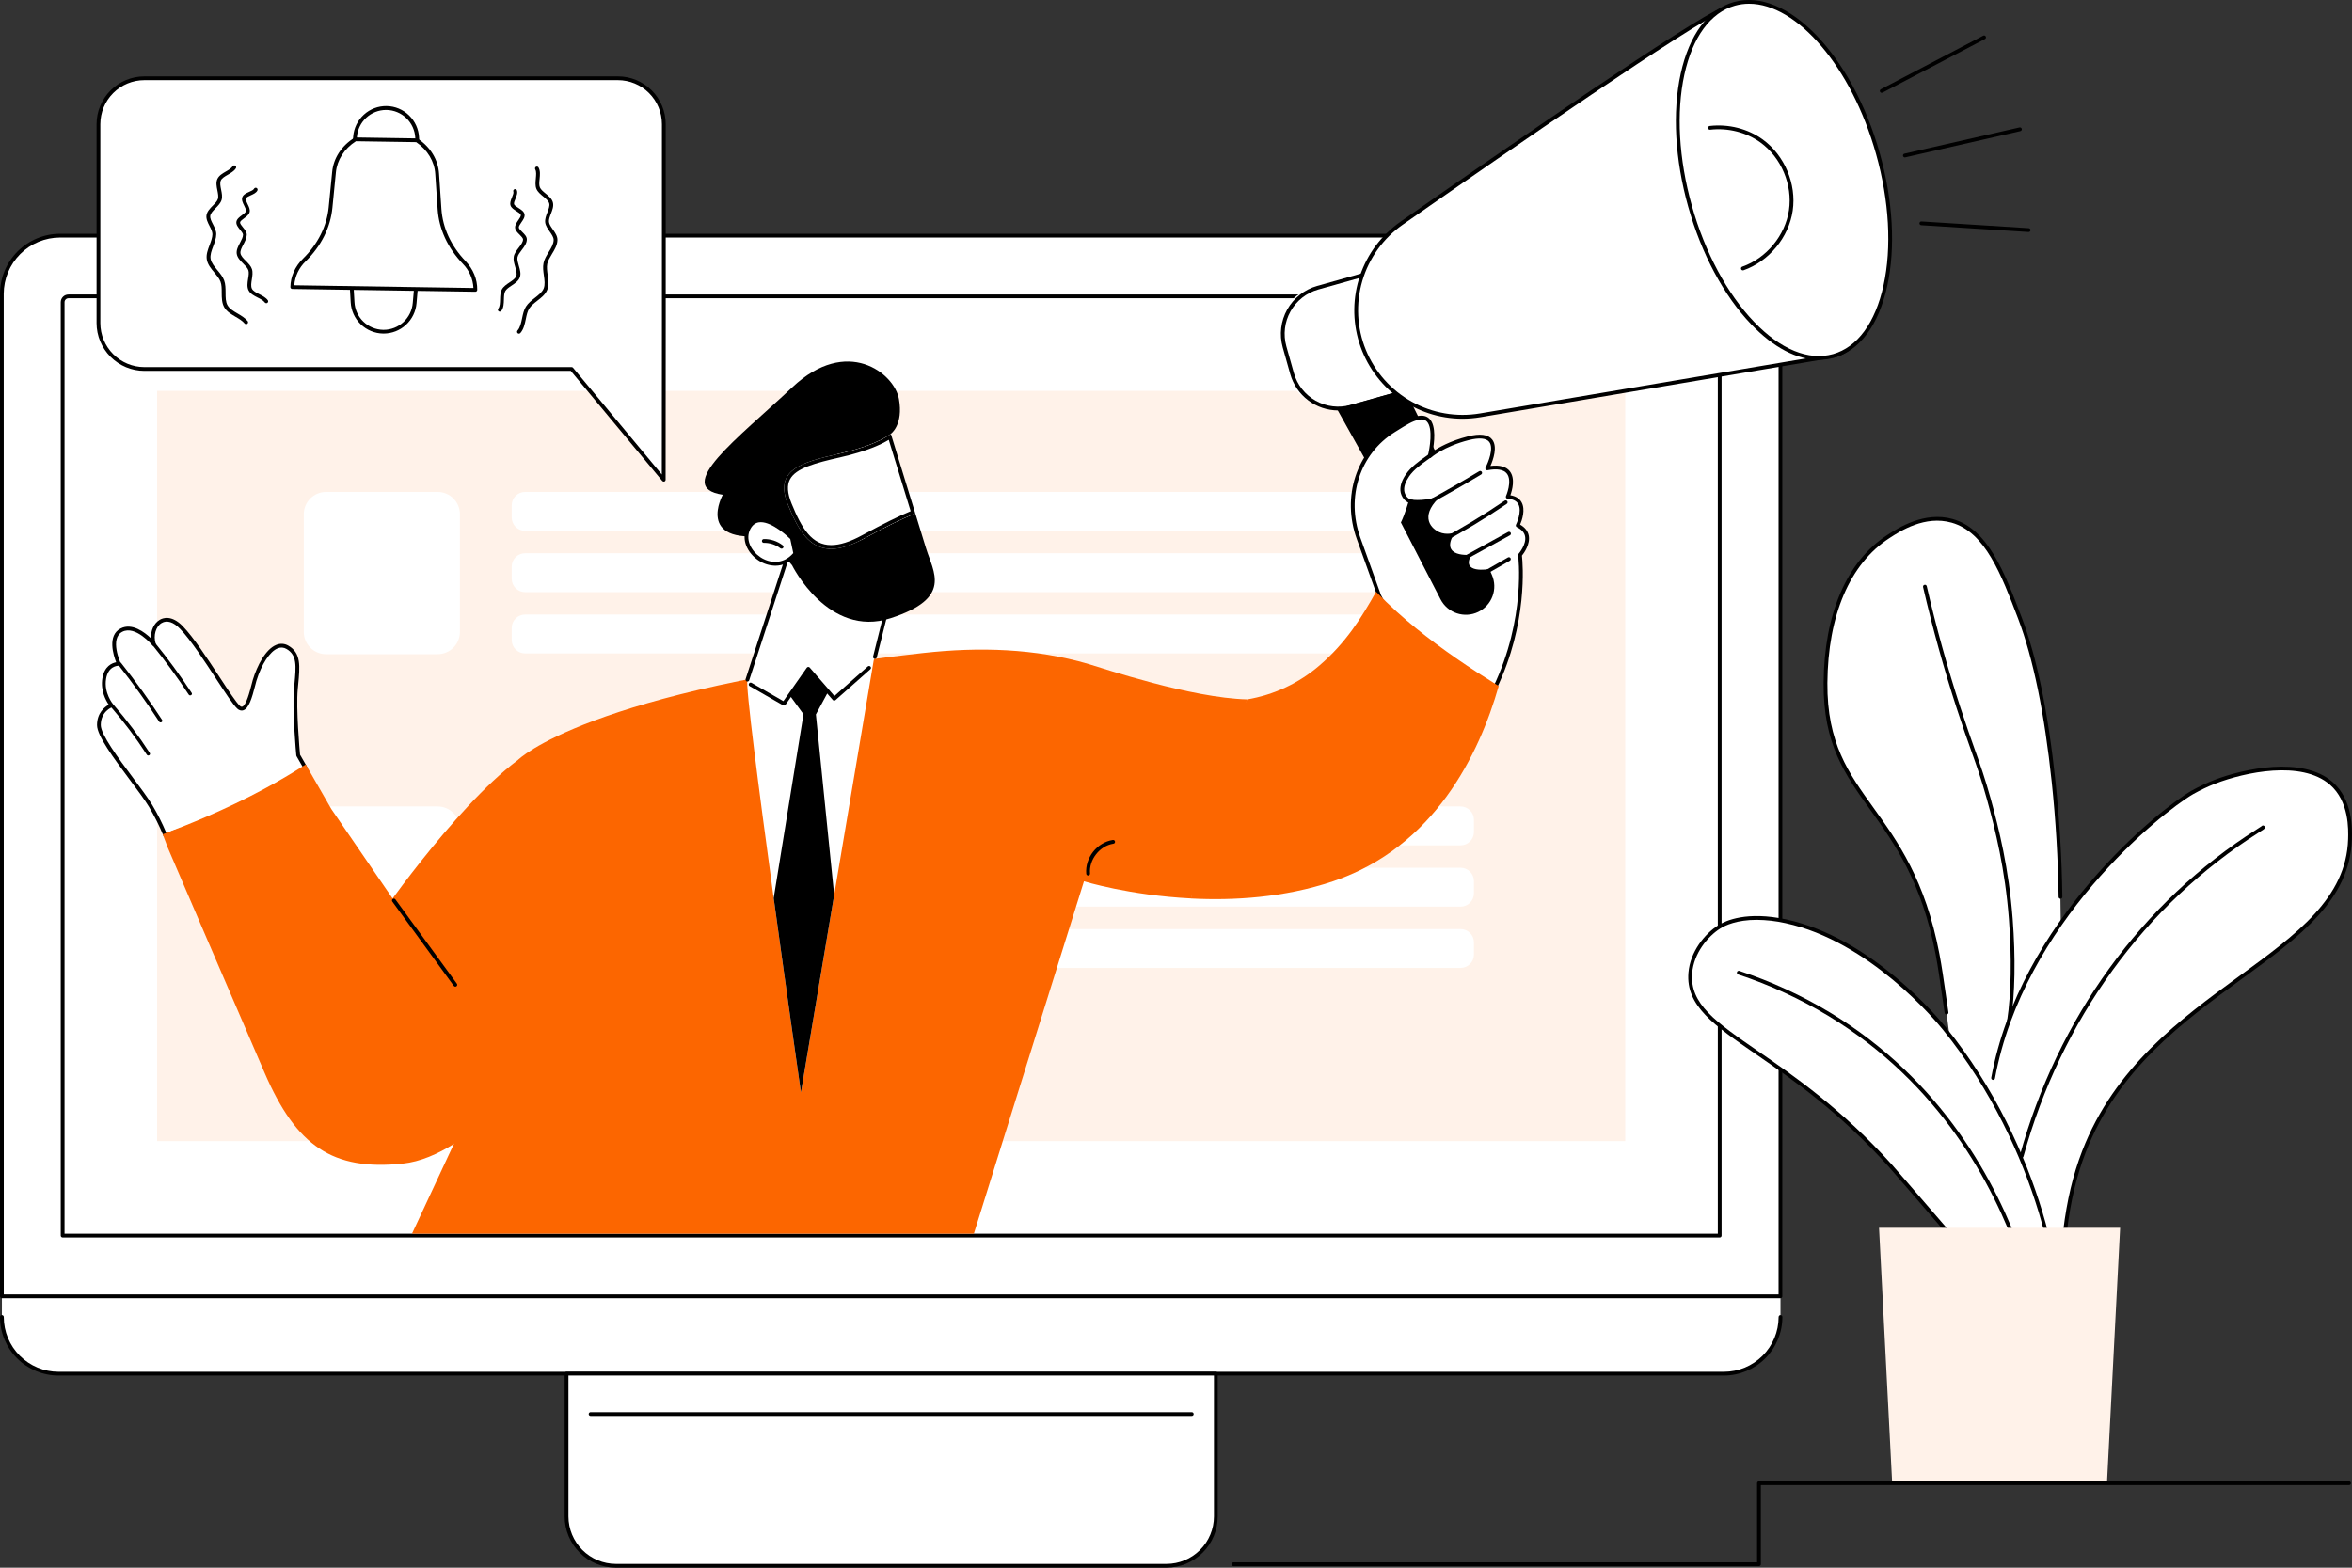
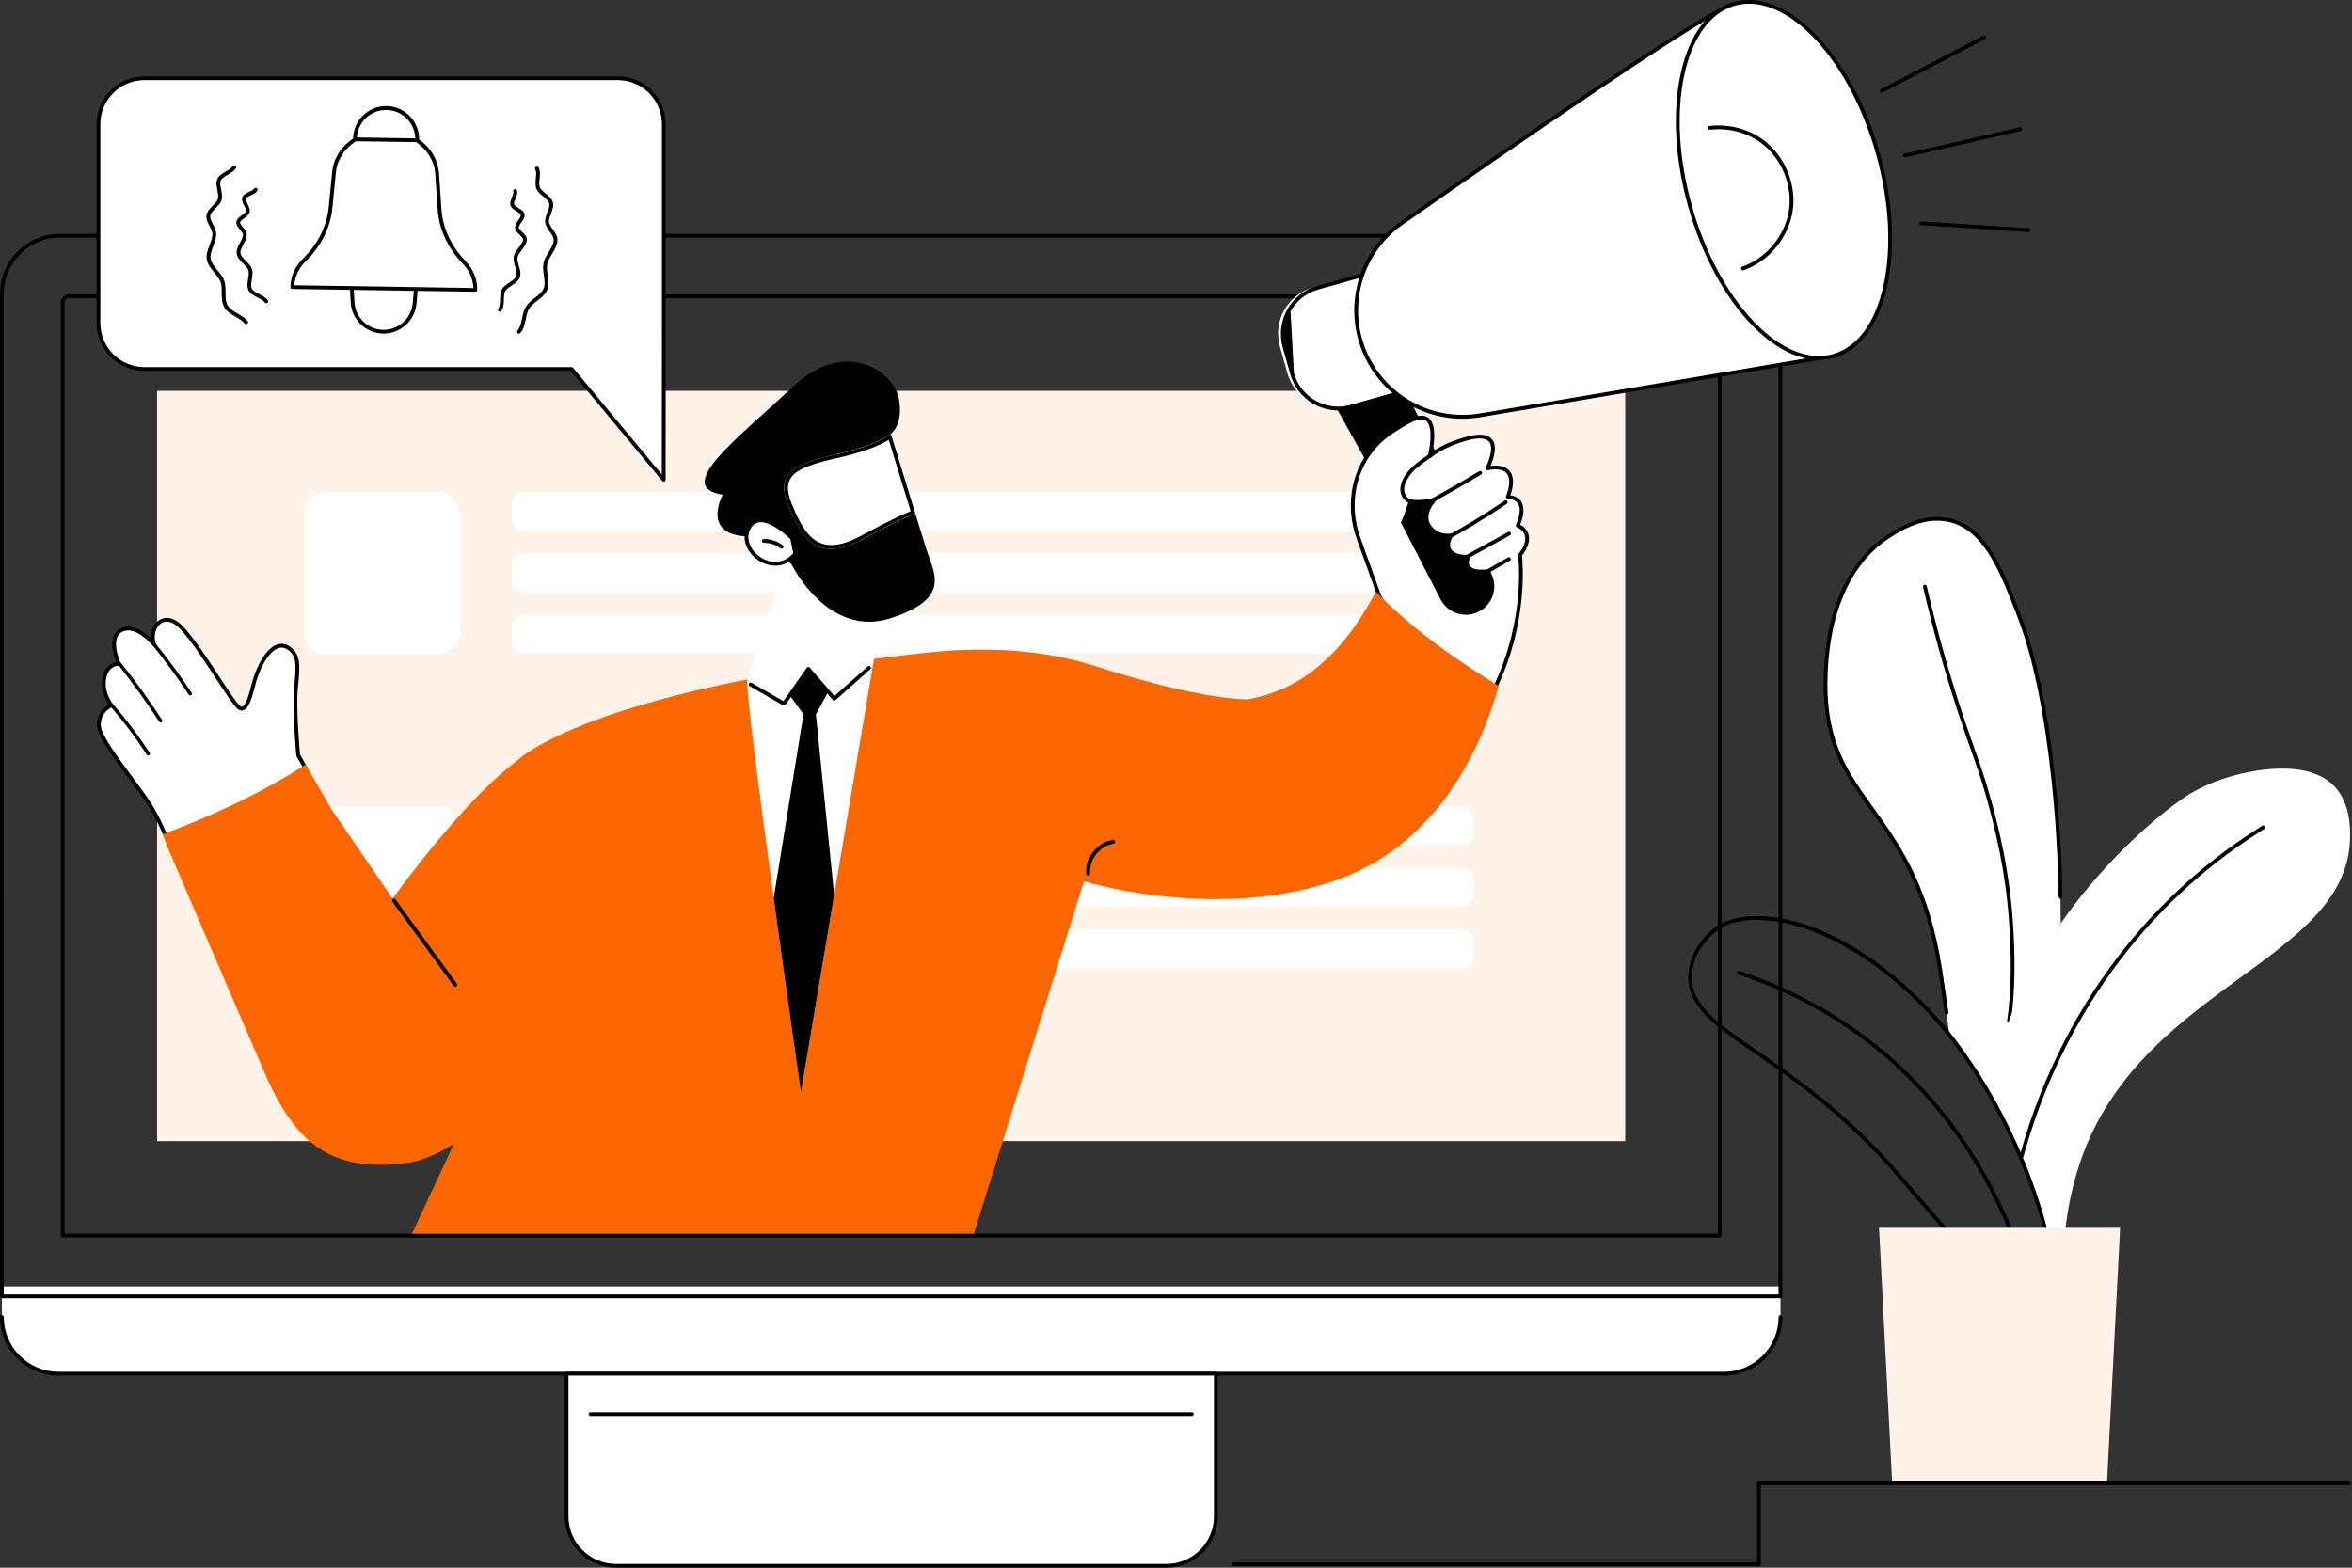
<svg xmlns="http://www.w3.org/2000/svg" width="180" height="120" viewBox="0 0 180 120" fill="none">
  <rect x="0" y="0" width="180" height="120" fill="#333333" stroke="none" />
  <g clip-path="url(#clip0_115_7342)">
    <path d="M0.145 100.817C0.145 101.966 0.601 103.068 1.413 103.881C2.226 104.693 3.328 105.15 4.477 105.15H131.93C133.079 105.15 134.181 104.693 134.994 103.881C135.806 103.068 136.262 101.966 136.262 100.817V98.471H0.148L0.145 100.817Z" fill="white" />
    <path d="M131.931 105.294H4.476C3.289 105.292 2.152 104.82 1.312 103.981C0.473 103.142 0.001 102.004 -0 100.817C-0.001 100.797 0.001 100.777 0.008 100.759C0.015 100.74 0.025 100.723 0.039 100.708C0.052 100.694 0.069 100.682 0.087 100.674C0.105 100.666 0.125 100.662 0.144 100.662C0.164 100.662 0.184 100.666 0.202 100.674C0.22 100.682 0.237 100.694 0.25 100.708C0.264 100.723 0.274 100.74 0.281 100.759C0.288 100.777 0.29 100.797 0.289 100.817C0.29 101.927 0.732 102.991 1.517 103.777C2.302 104.562 3.366 105.003 4.476 105.005H131.931C133.041 105.003 134.105 104.562 134.89 103.777C135.675 102.991 136.116 101.927 136.118 100.817C136.116 100.797 136.119 100.777 136.126 100.759C136.133 100.74 136.143 100.723 136.157 100.708C136.17 100.694 136.186 100.682 136.205 100.674C136.223 100.666 136.242 100.662 136.262 100.662C136.282 100.662 136.302 100.666 136.32 100.674C136.338 100.682 136.355 100.694 136.368 100.708C136.382 100.723 136.392 100.74 136.399 100.759C136.406 100.777 136.408 100.797 136.407 100.817C136.406 102.004 135.933 103.142 135.094 103.981C134.255 104.82 133.117 105.292 131.931 105.294Z" fill="black" />
-     <path d="M4.601 18.037H131.803C132.986 18.037 134.12 18.507 134.956 19.343C135.792 20.18 136.262 21.314 136.262 22.496V99.229H0.144V22.495C0.144 21.312 0.614 20.178 1.45 19.342C2.286 18.506 3.42 18.036 4.603 18.036L4.601 18.037Z" fill="white" />
    <path d="M136.258 99.374H0.145C0.126 99.374 0.107 99.37 0.089 99.363C0.072 99.355 0.056 99.345 0.042 99.331C0.029 99.318 0.018 99.302 0.011 99.284C0.004 99.267 0 99.248 0 99.229V22.495C0.001 21.275 0.487 20.105 1.349 19.242C2.212 18.38 3.382 17.895 4.602 17.893H131.8C133.02 17.895 134.189 18.38 135.052 19.242C135.915 20.105 136.4 21.275 136.401 22.495V99.229C136.401 99.267 136.386 99.303 136.359 99.331C136.333 99.358 136.296 99.373 136.258 99.374ZM0.289 99.082H136.115V22.492C136.112 21.349 135.657 20.253 134.848 19.445C134.039 18.637 132.943 18.183 131.8 18.182H4.598C3.454 18.184 2.358 18.639 1.55 19.447C0.741 20.256 0.287 21.352 0.285 22.495L0.289 99.082Z" fill="black" />
    <path d="M131.61 94.724H4.794C4.775 94.724 4.756 94.72 4.739 94.713C4.721 94.706 4.705 94.695 4.692 94.682C4.678 94.668 4.668 94.653 4.66 94.635C4.653 94.617 4.649 94.599 4.649 94.58V23.133C4.649 22.977 4.712 22.826 4.822 22.716C4.933 22.605 5.083 22.543 5.24 22.543H131.164C131.321 22.543 131.471 22.605 131.582 22.716C131.692 22.826 131.754 22.977 131.754 23.133V94.58C131.754 94.618 131.739 94.655 131.712 94.682C131.685 94.709 131.648 94.724 131.61 94.724ZM4.939 94.435H131.466V23.133C131.466 23.053 131.434 22.977 131.377 22.92C131.321 22.863 131.244 22.832 131.164 22.831H5.24C5.16 22.832 5.083 22.863 5.027 22.92C4.97 22.977 4.939 23.053 4.939 23.133V94.435Z" fill="black" />
    <path d="M124.38 87.349V29.918L12.024 29.918V87.349H124.38Z" fill="#FFF2E9" />
    <path d="M43.356 105.149H93.047V116.077C93.047 117.079 92.649 118.04 91.941 118.749C91.233 119.457 90.272 119.855 89.27 119.855H47.134C46.132 119.855 45.171 119.457 44.463 118.749C43.755 118.04 43.357 117.079 43.357 116.077V105.149H43.356Z" fill="white" />
    <path d="M89.269 120H47.134C46.094 119.999 45.097 119.585 44.362 118.85C43.627 118.114 43.213 117.117 43.212 116.077V105.149C43.212 105.111 43.227 105.074 43.254 105.047C43.281 105.02 43.318 105.005 43.356 105.005H93.049C93.068 105.005 93.087 105.008 93.104 105.016C93.122 105.023 93.138 105.034 93.151 105.047C93.165 105.06 93.175 105.076 93.182 105.094C93.189 105.112 93.193 105.13 93.193 105.149V116.077C93.192 117.118 92.778 118.115 92.043 118.85C91.307 119.586 90.31 119.999 89.269 120ZM43.503 105.294V116.077C43.504 117.041 43.887 117.964 44.569 118.645C45.25 119.326 46.173 119.71 47.136 119.711H89.272C90.235 119.71 91.158 119.327 91.839 118.645C92.52 117.964 92.904 117.041 92.905 116.077V105.294H43.503Z" fill="black" />
    <path d="M91.196 108.384H45.208C45.188 108.385 45.168 108.382 45.15 108.375C45.131 108.369 45.114 108.358 45.099 108.345C45.085 108.331 45.073 108.315 45.065 108.297C45.057 108.278 45.053 108.259 45.053 108.239C45.053 108.219 45.057 108.199 45.065 108.181C45.073 108.163 45.085 108.147 45.099 108.133C45.114 108.119 45.131 108.109 45.15 108.102C45.168 108.096 45.188 108.093 45.208 108.094H91.196C91.216 108.093 91.236 108.096 91.254 108.102C91.273 108.109 91.29 108.119 91.305 108.133C91.319 108.147 91.331 108.163 91.339 108.181C91.347 108.199 91.351 108.219 91.351 108.239C91.351 108.259 91.347 108.278 91.339 108.297C91.331 108.315 91.319 108.331 91.305 108.345C91.29 108.358 91.273 108.369 91.254 108.375C91.236 108.382 91.216 108.385 91.196 108.384Z" fill="black" />
    <path d="M33.49 37.655H24.956C24.013 37.655 23.248 38.42 23.248 39.364V48.367C23.248 49.311 24.013 50.076 24.956 50.076H33.49C34.434 50.076 35.199 49.311 35.199 48.367V39.364C35.199 38.42 34.434 37.655 33.49 37.655Z" fill="white" />
    <path d="M111.775 37.655H40.189C39.622 37.655 39.162 38.115 39.162 38.682V39.606C39.162 40.173 39.622 40.633 40.189 40.633H111.775C112.343 40.633 112.802 40.173 112.802 39.606V38.682C112.802 38.115 112.343 37.655 111.775 37.655Z" fill="white" />
    <path d="M111.775 42.347H40.189C39.622 42.347 39.162 42.807 39.162 43.374V44.298C39.162 44.865 39.622 45.325 40.189 45.325H111.775C112.343 45.325 112.802 44.865 112.802 44.298V43.374C112.802 42.807 112.343 42.347 111.775 42.347Z" fill="white" />
    <path d="M111.775 47.04H40.189C39.622 47.04 39.162 47.5 39.162 48.067V48.991C39.162 49.558 39.622 50.018 40.189 50.018H111.775C112.343 50.018 112.802 49.558 112.802 48.991V48.067C112.802 47.5 112.343 47.04 111.775 47.04Z" fill="white" />
    <path d="M33.49 61.73H24.956C24.013 61.73 23.248 62.495 23.248 63.439V72.442C23.248 73.386 24.013 74.151 24.956 74.151H33.49C34.434 74.151 35.199 73.386 35.199 72.442V63.439C35.199 62.495 34.434 61.73 33.49 61.73Z" fill="white" />
    <path d="M111.775 61.73H40.189C39.622 61.73 39.162 62.19 39.162 62.757V63.681C39.162 64.248 39.622 64.707 40.189 64.707H111.775C112.343 64.707 112.802 64.248 112.802 63.681V62.757C112.802 62.19 112.343 61.73 111.775 61.73Z" fill="white" />
    <path d="M111.775 66.422H40.189C39.622 66.422 39.162 66.882 39.162 67.449V68.373C39.162 68.94 39.622 69.4 40.189 69.4H111.775C112.343 69.4 112.802 68.94 112.802 68.373V67.449C112.802 66.882 112.343 66.422 111.775 66.422Z" fill="white" />
    <path d="M111.775 71.115H40.189C39.622 71.115 39.162 71.574 39.162 72.142V73.066C39.162 73.633 39.622 74.092 40.189 74.092H111.775C112.343 74.092 112.802 73.633 112.802 73.066V72.142C112.802 71.574 112.343 71.115 111.775 71.115Z" fill="white" />
    <path d="M7.569 55.503C7.569 56.672 10.547 60.073 11.521 61.681C11.955 62.408 12.333 63.166 12.653 63.95C13.974 63.454 15.256 63.098 16.546 62.528C18.028 61.872 19.427 61.224 20.845 60.439C21.746 59.94 22.507 59.331 23.373 58.774L22.821 57.812C22.821 57.812 22.497 54.355 22.642 52.748C22.788 51.142 22.97 50.109 21.998 49.551C21.003 48.981 19.988 50.429 19.485 52.081C19.309 52.657 18.93 54.761 18.249 54.127C17.567 53.494 15.31 49.509 13.88 48.033C12.503 46.609 11.384 48.041 11.774 49.307C11.774 49.307 10.411 47.652 9.291 48.236C8.171 48.82 9.094 50.816 9.094 50.816C9.094 50.816 8.169 50.768 7.974 51.936C7.779 53.105 8.541 53.993 8.541 53.993C8.541 53.993 7.569 54.334 7.569 55.503Z" fill="white" />
    <path d="M12.653 64.095C12.625 64.094 12.598 64.086 12.574 64.07C12.551 64.054 12.533 64.031 12.522 64.005C12.204 63.228 11.829 62.477 11.4 61.755C11.076 61.22 10.521 60.476 9.933 59.688C8.701 58.035 7.427 56.327 7.427 55.503C7.427 54.562 8.021 54.109 8.324 53.94C8.11 53.63 7.678 52.864 7.837 51.913C7.989 50.995 8.569 50.755 8.89 50.693C8.681 50.161 8.199 48.644 9.227 48.108C10.096 47.654 11.059 48.386 11.554 48.862C11.529 48.268 11.78 47.706 12.225 47.443C12.472 47.297 13.136 47.054 13.987 47.932C14.809 48.781 15.868 50.399 16.802 51.826C17.482 52.864 18.069 53.76 18.35 54.022C18.454 54.118 18.512 54.101 18.531 54.096C18.844 54.003 19.117 52.929 19.249 52.412C19.287 52.261 19.321 52.13 19.349 52.039C19.677 50.958 20.325 49.686 21.152 49.359C21.299 49.297 21.459 49.27 21.619 49.282C21.778 49.293 21.933 49.342 22.07 49.424C23.054 49.986 22.955 50.998 22.821 52.399C22.81 52.517 22.798 52.637 22.787 52.761C22.651 54.255 22.93 57.416 22.962 57.767L23.499 58.701C23.518 58.733 23.524 58.772 23.515 58.809C23.506 58.846 23.483 58.877 23.452 58.898C23.128 59.105 22.813 59.325 22.509 59.538C21.996 59.908 21.464 60.252 20.915 60.568C19.538 61.331 18.196 61.957 16.605 62.662C15.791 63.024 14.966 63.304 14.166 63.574C13.688 63.736 13.195 63.902 12.704 64.088C12.688 64.093 12.671 64.096 12.653 64.095ZM9.076 50.961C8.971 50.961 8.279 50.998 8.119 51.96C7.938 53.05 8.644 53.891 8.652 53.9C8.668 53.917 8.678 53.939 8.684 53.962C8.689 53.984 8.688 54.008 8.682 54.031C8.676 54.053 8.664 54.075 8.648 54.092C8.632 54.109 8.612 54.122 8.59 54.13C8.555 54.142 7.713 54.458 7.713 55.502C7.713 56.23 9.071 58.051 10.162 59.515C10.752 60.308 11.313 61.058 11.645 61.605C12.059 62.299 12.422 63.022 12.733 63.769C13.185 63.602 13.635 63.449 14.073 63.301C14.902 63.02 15.686 62.755 16.488 62.399C18.072 61.696 19.407 61.073 20.776 60.315C21.316 60.005 21.839 59.666 22.343 59.301C22.614 59.112 22.892 58.918 23.18 58.73L22.694 57.884C22.684 57.866 22.678 57.846 22.676 57.825C22.663 57.684 22.353 54.337 22.498 52.735C22.509 52.611 22.521 52.49 22.532 52.373C22.663 50.984 22.745 50.144 21.925 49.676C21.825 49.615 21.713 49.579 21.596 49.57C21.479 49.562 21.363 49.581 21.255 49.627C20.653 49.866 20.009 50.846 19.622 52.123C19.596 52.212 19.563 52.338 19.526 52.484C19.291 53.407 19.045 54.245 18.608 54.373C18.5 54.405 18.334 54.406 18.149 54.233C17.842 53.948 17.275 53.081 16.556 51.984C15.678 50.638 14.58 48.963 13.777 48.131C13.271 47.606 12.772 47.452 12.371 47.689C11.923 47.951 11.723 48.645 11.912 49.263C11.921 49.295 11.92 49.329 11.907 49.36C11.894 49.391 11.871 49.417 11.842 49.432C11.812 49.448 11.778 49.454 11.746 49.447C11.713 49.441 11.683 49.424 11.662 49.398C11.649 49.382 10.36 47.84 9.358 48.363C8.374 48.877 9.219 50.736 9.227 50.755C9.237 50.777 9.241 50.802 9.239 50.827C9.237 50.852 9.229 50.876 9.215 50.896C9.201 50.918 9.182 50.935 9.16 50.946C9.138 50.958 9.113 50.963 9.088 50.962L9.076 50.961Z" fill="black" />
    <path d="M14.67 53.04C13.793 51.704 12.848 50.415 11.839 49.176C11.733 49.045 11.549 49.231 11.654 49.361C12.649 50.583 13.58 51.854 14.444 53.172C14.536 53.311 14.761 53.18 14.67 53.04Z" fill="black" />
    <path d="M12.405 55.106C11.428 53.605 10.382 52.151 9.267 50.744C9.163 50.613 8.979 50.798 9.082 50.928C10.181 52.316 11.214 53.753 12.18 55.238C12.269 55.379 12.497 55.248 12.405 55.106Z" fill="black" />
    <path d="M11.462 57.639C10.628 56.346 9.704 55.114 8.696 53.952C8.586 53.825 8.402 54.011 8.511 54.137C9.504 55.282 10.415 56.496 11.236 57.77C11.327 57.912 11.553 57.781 11.462 57.639Z" fill="black" />
    <path d="M83.313 50.831C79.217 49.627 74.921 49.513 70.674 49.983C44.927 52.837 39.635 58.175 39.635 58.175C34.697 61.868 28.661 70.708 28.661 70.708L38.898 78.635L31.53 94.435H74.53L82.955 67.461C82.955 67.461 86.427 68.533 91.151 68.772L95.44 53.534C91.147 53.428 84.466 51.17 83.313 50.831Z" fill="#FC6600" />
    <path d="M32.278 72.035L25.355 61.926L23.396 58.516C22.363 59.181 21.304 59.805 20.22 60.387C18.782 61.161 17.307 61.864 15.808 62.511C14.701 62.989 13.579 63.435 12.452 63.86C12.672 64.405 12.788 64.765 12.788 64.765C12.788 64.765 17.814 76.48 20.248 82.114C22.682 87.748 25.464 89.626 30.82 89.07C36.175 88.513 41.737 80.73 41.737 80.73C41.737 80.73 41.111 75.513 32.278 72.035Z" fill="#FC6600" />
    <path d="M34.846 75.524C34.823 75.524 34.8 75.519 34.779 75.508C34.759 75.498 34.742 75.483 34.728 75.464L30.023 69.01C30.002 68.979 29.994 68.941 30.001 68.904C30.007 68.867 30.028 68.834 30.058 68.812C30.088 68.79 30.126 68.781 30.163 68.786C30.2 68.791 30.234 68.81 30.257 68.839L34.962 75.294C34.977 75.315 34.987 75.341 34.989 75.367C34.992 75.394 34.986 75.421 34.974 75.445C34.962 75.469 34.944 75.489 34.921 75.503C34.898 75.517 34.872 75.524 34.846 75.524Z" fill="black" />
    <path d="M83.275 67.016C83.239 67.016 83.204 67.003 83.177 66.979C83.151 66.954 83.134 66.921 83.131 66.885C83.025 65.669 83.954 64.485 85.159 64.297C85.179 64.293 85.199 64.293 85.218 64.296C85.237 64.3 85.256 64.308 85.272 64.319C85.288 64.33 85.302 64.345 85.313 64.362C85.323 64.378 85.33 64.397 85.333 64.416C85.336 64.436 85.335 64.456 85.33 64.475C85.325 64.494 85.317 64.512 85.305 64.528C85.292 64.543 85.277 64.556 85.26 64.566C85.243 64.575 85.224 64.581 85.204 64.583C84.162 64.745 83.327 65.809 83.419 66.86C83.42 66.879 83.418 66.898 83.413 66.916C83.407 66.934 83.398 66.951 83.386 66.965C83.374 66.98 83.359 66.992 83.342 67.001C83.325 67.01 83.306 67.015 83.287 67.016H83.275Z" fill="black" />
    <path d="M108.866 43.028L100.911 28.781L106.208 27.166L113.583 42.116L108.866 43.028Z" fill="black" />
    <path d="M105.55 45.598C105.55 45.598 111.825 58.042 114.406 52.659C116.986 47.276 116.325 42.486 116.325 42.486C116.325 42.486 117.671 40.961 116.148 40.222C116.148 40.222 117.185 38.155 115.384 38.032C115.384 38.032 116.582 35.337 113.815 35.849C113.815 35.849 115.466 32.762 112.377 33.543C110.376 34.048 109.412 34.923 109.412 34.923C109.412 34.923 110.26 31.637 108.544 31.987C108.006 32.097 107.523 32.416 106.653 32.957C103.857 34.698 102.85 38.105 103.964 41.204L105.55 45.598Z" fill="white" />
    <path d="M112.735 54.155C109.738 54.155 105.597 46.011 105.422 45.663C105.419 45.658 105.416 45.653 105.414 45.647L103.833 41.254C102.671 38.027 103.8 34.565 106.578 32.835L106.754 32.725C107.525 32.244 107.991 31.953 108.517 31.846C108.895 31.768 109.197 31.846 109.413 32.072C109.928 32.614 109.764 33.913 109.638 34.57C110.077 34.266 110.967 33.751 112.343 33.403C113.266 33.17 113.888 33.251 114.196 33.644C114.629 34.198 114.272 35.197 114.065 35.665C114.77 35.58 115.265 35.716 115.544 36.069C115.979 36.62 115.727 37.525 115.589 37.91C115.992 37.976 116.28 38.151 116.441 38.435C116.769 39.007 116.472 39.839 116.336 40.157C116.705 40.367 116.926 40.647 116.996 40.99C117.127 41.658 116.629 42.341 116.476 42.531C116.541 43.121 116.942 47.698 114.534 52.722C114.082 53.665 113.482 54.147 112.75 54.154L112.735 54.155ZM105.683 45.541C105.833 45.836 109.952 53.865 112.734 53.865H112.749C113.361 53.859 113.875 53.432 114.275 52.597C116.807 47.315 116.19 42.553 116.183 42.506C116.18 42.486 116.182 42.465 116.188 42.445C116.194 42.425 116.204 42.406 116.218 42.391C116.225 42.384 116.84 41.673 116.714 41.046C116.656 40.759 116.445 40.526 116.087 40.352C116.07 40.343 116.054 40.332 116.041 40.317C116.029 40.303 116.019 40.286 116.013 40.268C116.001 40.231 116.003 40.191 116.021 40.157C116.026 40.147 116.518 39.148 116.191 38.578C116.055 38.339 115.781 38.204 115.376 38.176C115.353 38.175 115.33 38.168 115.31 38.156C115.291 38.144 115.274 38.127 115.262 38.107C115.25 38.087 115.244 38.065 115.242 38.042C115.241 38.02 115.245 37.997 115.254 37.976C115.259 37.964 115.761 36.811 115.319 36.249C115.078 35.943 114.581 35.856 113.844 35.993C113.818 35.998 113.79 35.995 113.765 35.986C113.739 35.976 113.717 35.959 113.701 35.937C113.685 35.915 113.676 35.888 113.674 35.861C113.672 35.834 113.678 35.807 113.691 35.783C113.895 35.4 114.343 34.302 113.97 33.824C113.743 33.533 113.205 33.485 112.416 33.685C110.479 34.174 109.522 35.024 109.512 35.033C109.489 35.054 109.46 35.066 109.429 35.069C109.398 35.072 109.367 35.065 109.34 35.049C109.314 35.033 109.293 35.009 109.281 34.98C109.27 34.951 109.267 34.919 109.275 34.889C109.419 34.333 109.685 32.778 109.204 32.272C109.06 32.12 108.855 32.075 108.577 32.13C108.101 32.227 107.653 32.508 106.909 32.972L106.733 33.082C104.072 34.739 102.992 38.06 104.107 41.157L105.683 45.541Z" fill="black" />
    <path d="M107.211 39.994L110.252 45.887C110.513 46.387 110.958 46.767 111.494 46.946C112.029 47.124 112.614 47.088 113.123 46.844C113.632 46.6 114.027 46.168 114.223 45.638C114.42 45.109 114.403 44.524 114.176 44.007L113.979 43.558C113.979 43.558 111.733 43.965 112.614 42.46C112.614 42.46 110.07 42.763 111.328 40.776C111.328 40.776 110.703 40.983 110.148 40.732C109.34 40.364 108.686 39.336 110.361 37.892C109.57 38.23 108.702 38.346 107.85 38.231C107.85 38.231 107.524 39.365 107.211 39.994Z" fill="black" />
    <path d="M109.334 38.601C109.301 38.602 109.27 38.591 109.244 38.572C109.219 38.552 109.201 38.524 109.192 38.493C109.184 38.462 109.187 38.428 109.2 38.399C109.213 38.369 109.236 38.345 109.264 38.33C110.587 37.608 111.911 36.852 113.198 36.075C113.215 36.064 113.233 36.057 113.252 36.053C113.272 36.05 113.291 36.05 113.311 36.054C113.33 36.058 113.348 36.066 113.364 36.078C113.38 36.089 113.393 36.104 113.403 36.121C113.414 36.138 113.42 36.156 113.423 36.176C113.426 36.195 113.424 36.215 113.419 36.234C113.414 36.253 113.405 36.271 113.393 36.286C113.38 36.301 113.365 36.314 113.348 36.323C112.054 37.102 110.725 37.862 109.401 38.584C109.38 38.595 109.357 38.601 109.334 38.601Z" fill="black" />
    <path d="M110.121 41.667C110.088 41.667 110.057 41.656 110.032 41.636C110.007 41.616 109.989 41.588 109.982 41.556C109.974 41.525 109.977 41.492 109.99 41.463C110.004 41.434 110.026 41.41 110.055 41.395C111.811 40.467 113.513 39.442 115.154 38.324C115.185 38.303 115.224 38.296 115.261 38.304C115.298 38.311 115.33 38.333 115.352 38.364C115.373 38.395 115.381 38.434 115.375 38.471C115.368 38.508 115.347 38.541 115.317 38.563C113.667 39.687 111.955 40.718 110.19 41.651C110.169 41.662 110.145 41.667 110.121 41.667Z" fill="black" />
    <path d="M111.678 43.09C111.646 43.09 111.615 43.079 111.59 43.059C111.565 43.039 111.547 43.012 111.539 42.981C111.531 42.95 111.534 42.917 111.546 42.888C111.559 42.858 111.581 42.834 111.609 42.818L115.417 40.72C115.433 40.711 115.451 40.705 115.47 40.703C115.489 40.701 115.508 40.702 115.526 40.708C115.545 40.713 115.562 40.722 115.577 40.734C115.591 40.745 115.604 40.76 115.613 40.777C115.622 40.793 115.628 40.812 115.63 40.83C115.632 40.849 115.63 40.868 115.625 40.887C115.62 40.905 115.611 40.922 115.599 40.937C115.587 40.952 115.573 40.964 115.556 40.973L111.748 43.071C111.727 43.084 111.703 43.09 111.678 43.09Z" fill="black" />
    <path d="M108.078 38.542H108.07C107.56 38.515 107.208 38.01 107.175 37.559C107.148 37.174 107.285 36.765 107.594 36.309C107.975 35.746 108.611 35.293 109.036 34.993C109.184 34.888 109.312 34.797 109.388 34.731C109.402 34.719 109.418 34.709 109.436 34.703C109.454 34.697 109.473 34.694 109.492 34.695C109.511 34.697 109.53 34.702 109.547 34.71C109.564 34.718 109.579 34.73 109.592 34.744C109.604 34.758 109.614 34.775 109.62 34.793C109.626 34.811 109.628 34.83 109.627 34.849C109.626 34.868 109.621 34.886 109.613 34.903C109.604 34.92 109.593 34.936 109.578 34.948C109.492 35.024 109.365 35.115 109.203 35.23C108.799 35.517 108.188 35.951 107.836 36.472C107.565 36.872 107.443 37.221 107.467 37.539C107.491 37.871 107.746 38.238 108.089 38.256C108.127 38.257 108.163 38.273 108.19 38.301C108.216 38.329 108.23 38.366 108.229 38.404C108.228 38.443 108.212 38.479 108.185 38.505C108.157 38.532 108.12 38.546 108.081 38.545L108.078 38.542Z" fill="black" />
    <path d="M100.479 22.01L104.807 20.793L107.362 29.877L103.034 31.094C102.572 31.224 102.089 31.262 101.613 31.205C101.136 31.148 100.676 30.998 100.257 30.764C99.839 30.529 99.471 30.214 99.174 29.837C98.877 29.46 98.657 29.028 98.527 28.566L97.951 26.518C97.821 26.056 97.784 25.573 97.84 25.096C97.897 24.619 98.047 24.159 98.282 23.74C98.516 23.322 98.831 22.953 99.208 22.656C99.585 22.36 100.017 22.14 100.479 22.01Z" fill="white" />
-     <path d="M102.413 31.417C101.582 31.416 100.775 31.144 100.113 30.643C99.451 30.141 98.971 29.438 98.745 28.639L98.167 26.585C97.895 25.612 98.019 24.572 98.513 23.691C99.007 22.81 99.831 22.161 100.802 21.887L105.142 20.666C105.179 20.655 105.219 20.66 105.252 20.679C105.286 20.698 105.31 20.729 105.321 20.766L107.883 29.875C107.888 29.893 107.89 29.912 107.887 29.931C107.885 29.95 107.879 29.968 107.87 29.985C107.861 30.001 107.848 30.016 107.833 30.028C107.818 30.039 107.801 30.048 107.783 30.053L103.443 31.274C103.108 31.369 102.761 31.417 102.413 31.417ZM105.081 20.984L100.881 22.164C99.983 22.417 99.222 23.017 98.766 23.831C98.309 24.645 98.194 25.607 98.446 26.506L99.023 28.559C99.277 29.457 99.877 30.218 100.691 30.674C101.504 31.131 102.466 31.246 103.365 30.995L107.566 29.814L105.081 20.984Z" fill="black" />
+     <path d="M102.413 31.417C101.582 31.416 100.775 31.144 100.113 30.643C99.451 30.141 98.971 29.438 98.745 28.639L98.167 26.585C97.895 25.612 98.019 24.572 98.513 23.691C99.007 22.81 99.831 22.161 100.802 21.887L105.142 20.666C105.179 20.655 105.219 20.66 105.252 20.679C105.286 20.698 105.31 20.729 105.321 20.766L107.883 29.875C107.888 29.893 107.89 29.912 107.887 29.931C107.885 29.95 107.879 29.968 107.87 29.985C107.861 30.001 107.848 30.016 107.833 30.028C107.818 30.039 107.801 30.048 107.783 30.053L103.443 31.274C103.108 31.369 102.761 31.417 102.413 31.417ZM105.081 20.984L100.881 22.164C99.983 22.417 99.222 23.017 98.766 23.831L99.023 28.559C99.277 29.457 99.877 30.218 100.691 30.674C101.504 31.131 102.466 31.246 103.365 30.995L107.566 29.814L105.081 20.984Z" fill="black" />
    <path d="M137.742 3.237C137.742 3.237 135.281 -0.67 131.922 0.675C129.47 1.659 114.934 11.725 107.263 17.088C105.749 18.148 104.639 19.692 104.118 21.466C103.597 23.24 103.695 25.138 104.396 26.849C105.097 28.559 106.359 29.981 107.975 30.879C109.59 31.777 111.464 32.099 113.287 31.791L140.445 27.208C140.445 27.208 143.461 26.511 143.587 21.962C143.714 17.413 137.742 3.237 137.742 3.237Z" fill="white" />
    <path d="M111.916 32.052C110.154 32.048 108.439 31.483 107.02 30.439C105.601 29.395 104.552 27.926 104.024 26.245C103.497 24.565 103.518 22.759 104.085 21.091C104.653 19.424 105.737 17.98 107.18 16.97C115.355 11.252 129.433 1.516 131.865 0.541C135.297 -0.833 137.836 3.12 137.861 3.161C137.866 3.167 137.869 3.174 137.872 3.182C138.119 3.761 143.856 17.443 143.733 21.967C143.606 26.573 140.509 27.344 140.477 27.349L113.309 31.934C112.849 32.012 112.383 32.051 111.916 32.052ZM133.324 0.542C132.862 0.544 132.403 0.635 131.975 0.81C129.567 1.774 115.511 11.498 107.346 17.203C105.859 18.244 104.77 19.761 104.259 21.503C103.747 23.245 103.843 25.109 104.532 26.789C105.22 28.47 106.459 29.866 108.045 30.748C109.632 31.631 111.472 31.947 113.262 31.646L140.42 27.062C140.53 27.036 143.323 26.329 143.442 21.956C143.563 17.547 137.812 3.777 137.613 3.302C137.496 3.127 135.763 0.542 133.324 0.542Z" fill="black" />
    <path d="M140.317 27.25C144.287 26.133 145.807 19.195 143.714 11.754C141.621 4.312 136.707 -0.816 132.738 0.301C128.769 1.417 127.248 8.355 129.341 15.797C131.434 23.239 136.348 28.366 140.317 27.25Z" fill="white" />
    <path d="M139.193 27.541C137.525 27.541 135.729 26.607 134.022 24.826C131.932 22.646 130.219 19.449 129.202 15.829C128.185 12.21 127.978 8.59 128.625 5.639C129.28 2.658 130.723 0.71 132.698 0.155C136.737 -0.982 141.741 4.201 143.853 11.707C144.872 15.329 145.077 18.948 144.43 21.898C143.775 24.879 142.332 26.827 140.357 27.382C139.978 27.488 139.587 27.542 139.193 27.541ZM133.858 0.287C133.493 0.286 133.129 0.336 132.777 0.435C130.911 0.959 129.537 2.831 128.908 5.703C128.272 8.607 128.476 12.176 129.481 15.753C130.487 19.33 132.175 22.481 134.232 24.627C136.264 26.75 138.414 27.63 140.28 27.105C142.146 26.58 143.52 24.709 144.148 21.837C144.785 18.933 144.582 15.364 143.575 11.787C141.695 5.104 137.521 0.287 133.858 0.287Z" fill="black" />
    <path d="M133.384 20.694C133.349 20.694 133.316 20.682 133.29 20.66C133.264 20.638 133.247 20.607 133.241 20.573C133.235 20.54 133.242 20.505 133.259 20.476C133.277 20.446 133.304 20.424 133.336 20.413C135.189 19.765 136.625 18.024 136.91 16.085C137.196 14.146 136.32 12.063 134.732 10.909C133.657 10.128 132.253 9.771 130.876 9.929C130.838 9.934 130.8 9.923 130.77 9.899C130.74 9.875 130.721 9.84 130.716 9.802C130.712 9.764 130.723 9.726 130.747 9.696C130.771 9.666 130.805 9.646 130.843 9.642C132.286 9.475 133.768 9.852 134.902 10.675C136.575 11.89 137.497 14.081 137.197 16.127C136.897 18.173 135.383 20.006 133.432 20.689C133.416 20.693 133.4 20.695 133.384 20.694Z" fill="black" />
    <path d="M144.006 7.106C143.974 7.106 143.943 7.094 143.918 7.074C143.893 7.054 143.875 7.026 143.868 6.995C143.86 6.964 143.863 6.931 143.877 6.902C143.89 6.873 143.912 6.848 143.941 6.833L151.79 2.725C151.824 2.712 151.86 2.712 151.894 2.725C151.927 2.738 151.954 2.762 151.97 2.794C151.987 2.826 151.991 2.862 151.982 2.897C151.973 2.931 151.951 2.961 151.921 2.981L144.074 7.089C144.053 7.1 144.03 7.106 144.006 7.106Z" fill="black" />
    <path d="M145.779 12.049C145.744 12.048 145.71 12.035 145.684 12.011C145.657 11.987 145.641 11.955 145.637 11.92C145.633 11.885 145.642 11.849 145.662 11.82C145.682 11.791 145.713 11.771 145.747 11.763L154.546 9.756C154.565 9.751 154.585 9.749 154.604 9.752C154.624 9.754 154.643 9.761 154.66 9.771C154.677 9.781 154.691 9.794 154.703 9.81C154.714 9.825 154.723 9.843 154.727 9.863C154.732 9.882 154.732 9.902 154.729 9.921C154.725 9.94 154.718 9.959 154.707 9.975C154.696 9.991 154.682 10.005 154.666 10.016C154.65 10.027 154.631 10.034 154.612 10.038L145.813 12.044C145.802 12.047 145.791 12.049 145.779 12.049Z" fill="black" />
    <path d="M155.248 17.757H155.239L147.032 17.239C147.013 17.238 146.995 17.233 146.978 17.225C146.961 17.217 146.945 17.205 146.933 17.191C146.92 17.177 146.911 17.16 146.904 17.142C146.898 17.124 146.896 17.105 146.897 17.086C146.898 17.067 146.903 17.049 146.911 17.032C146.919 17.015 146.931 16.999 146.945 16.987C146.959 16.974 146.976 16.965 146.994 16.958C147.012 16.952 147.031 16.95 147.05 16.951L155.258 17.468C155.296 17.469 155.332 17.486 155.358 17.514C155.385 17.542 155.399 17.579 155.397 17.617C155.396 17.655 155.38 17.692 155.352 17.718C155.324 17.744 155.287 17.758 155.248 17.757Z" fill="black" />
    <path d="M113.067 51.479C111.979 50.771 110.909 50.036 109.869 49.258C108.842 48.49 107.843 47.685 106.892 46.824C106.347 46.333 105.822 45.823 105.314 45.294C104.199 47.271 103.024 49.18 100.994 50.927C99.417 52.29 97.495 53.193 95.439 53.538L92.019 60.504L91.147 68.776C94.412 68.944 98.275 68.715 102.003 67.464C109.796 64.841 113.215 57.702 114.696 52.513C114.15 52.175 113.607 51.83 113.067 51.479Z" fill="#FC6600" />
    <path d="M113.797 43.905C113.765 43.905 113.734 43.894 113.709 43.875C113.684 43.855 113.666 43.828 113.658 43.797C113.65 43.767 113.652 43.734 113.664 43.705C113.676 43.675 113.697 43.651 113.725 43.635L115.411 42.666C115.444 42.649 115.482 42.646 115.518 42.657C115.553 42.668 115.583 42.691 115.601 42.724C115.62 42.756 115.625 42.793 115.616 42.829C115.608 42.865 115.586 42.897 115.555 42.917L113.869 43.885C113.847 43.898 113.822 43.905 113.797 43.905Z" fill="black" />
    <path d="M60.614 41.523L57.199 52.026C56.893 52.966 61.296 83.62 61.296 83.62L66.858 50.588L68.154 45.498L60.614 41.523Z" fill="white" />
    <path d="M61.864 51.176L60.454 53.246L61.49 54.673L59.211 68.747C60.249 76.326 61.296 83.619 61.296 83.619L63.84 68.508L62.441 54.688L63.359 52.989L61.864 51.176Z" fill="black" />
-     <path d="M57.199 52.17C57.184 52.17 57.169 52.168 57.154 52.163C57.136 52.157 57.12 52.148 57.105 52.136C57.091 52.123 57.079 52.108 57.07 52.091C57.062 52.074 57.056 52.056 57.055 52.037C57.054 52.018 57.056 51.999 57.062 51.981L60.476 41.478C60.483 41.458 60.493 41.44 60.508 41.424C60.522 41.409 60.54 41.397 60.559 41.389C60.579 41.381 60.6 41.377 60.621 41.378C60.642 41.379 60.663 41.385 60.681 41.395L68.222 45.37C68.25 45.385 68.273 45.409 68.286 45.439C68.299 45.468 68.302 45.502 68.294 45.533L67.099 50.325C67.094 50.343 67.086 50.36 67.075 50.376C67.064 50.391 67.05 50.404 67.033 50.414C67.017 50.423 66.999 50.43 66.98 50.433C66.962 50.436 66.942 50.435 66.924 50.43C66.906 50.426 66.888 50.417 66.873 50.406C66.858 50.395 66.845 50.381 66.835 50.364C66.825 50.348 66.819 50.33 66.816 50.311C66.813 50.293 66.814 50.273 66.818 50.255L67.986 45.573L60.698 41.731L57.337 52.07C57.327 52.099 57.309 52.125 57.284 52.143C57.259 52.161 57.23 52.17 57.199 52.17Z" fill="black" />
    <path d="M59.995 54.005C59.969 54.005 59.944 53.998 59.922 53.986L57.38 52.525C57.362 52.516 57.346 52.503 57.334 52.488C57.321 52.473 57.312 52.456 57.306 52.437C57.301 52.418 57.299 52.398 57.301 52.378C57.304 52.359 57.31 52.34 57.32 52.323C57.33 52.306 57.343 52.291 57.359 52.279C57.374 52.267 57.392 52.259 57.412 52.254C57.431 52.25 57.451 52.249 57.47 52.253C57.49 52.256 57.508 52.263 57.525 52.274L59.951 53.669L61.743 51.112C61.755 51.094 61.772 51.079 61.791 51.069C61.81 51.058 61.831 51.052 61.853 51.05C61.875 51.049 61.897 51.053 61.917 51.062C61.938 51.071 61.956 51.084 61.97 51.1L63.858 53.275L66.415 51.014C66.444 50.989 66.481 50.976 66.519 50.978C66.558 50.981 66.594 50.998 66.619 51.027C66.644 51.056 66.657 51.093 66.655 51.131C66.653 51.17 66.635 51.205 66.606 51.231L63.939 53.592C63.925 53.604 63.908 53.614 63.89 53.62C63.872 53.626 63.853 53.629 63.834 53.627C63.815 53.626 63.796 53.621 63.779 53.613C63.762 53.604 63.747 53.592 63.734 53.578L61.873 51.433L60.111 53.95C60.097 53.968 60.079 53.982 60.059 53.991C60.039 54.001 60.017 54.006 59.995 54.005Z" fill="black" />
    <path d="M64.243 34.724C67.233 34.049 68.177 33.203 68.177 33.203C68.177 33.203 69.15 32.532 68.796 30.542C68.441 28.552 64.818 25.709 60.635 29.645C56.451 33.581 51.45 37.29 55.314 37.871C55.314 37.871 53.202 41.684 58.658 40.975L60.615 43.266C60.615 43.266 63.381 48.87 68.155 47.322C72.929 45.774 71.433 43.822 70.858 41.936C70.688 41.384 70.388 40.405 70.048 39.298C69.033 39.698 67.765 40.328 66.132 41.219C62.594 43.148 61.253 35.399 64.243 34.724Z" fill="black" />
    <path d="M64.243 34.725C61.253 35.399 59.231 35.978 60.303 38.631C61.374 41.284 62.594 43.148 66.13 41.219C67.764 40.328 69.032 39.698 70.047 39.298C69.227 36.626 68.177 33.203 68.177 33.203C68.177 33.203 67.233 34.049 64.243 34.725Z" fill="white" />
    <path d="M68.017 33.667L69.693 39.129C68.753 39.518 67.567 40.107 65.992 40.965C65.055 41.476 64.275 41.725 63.608 41.725C62.156 41.725 61.37 40.5 60.571 38.523C60.256 37.744 60.218 37.145 60.454 36.696C60.905 35.835 62.4 35.437 64.307 35.007C66.385 34.537 67.505 33.982 68.017 33.667ZM68.177 33.203C68.177 33.203 67.233 34.049 64.243 34.725C61.253 35.4 59.231 35.978 60.302 38.631C61.067 40.523 61.906 42.014 63.607 42.014C64.291 42.014 65.115 41.772 66.13 41.219C67.763 40.328 69.031 39.698 70.046 39.298C69.227 36.626 68.177 33.203 68.177 33.203Z" fill="black" />
    <path d="M60.614 41.18C60.614 41.18 58.197 38.728 57.301 40.421C56.406 42.114 59.222 44.366 60.868 42.376L60.614 41.18Z" fill="white" />
    <path d="M59.337 43.302C58.873 43.295 58.422 43.152 58.038 42.892C57.228 42.35 56.67 41.305 57.173 40.354C57.376 39.971 57.668 39.749 58.041 39.694C59.174 39.528 60.654 41.016 60.717 41.079C60.736 41.099 60.749 41.124 60.755 41.151L61.01 42.346C61.014 42.368 61.014 42.39 61.009 42.411C61.004 42.432 60.993 42.452 60.98 42.469C60.477 43.076 59.891 43.302 59.337 43.302ZM58.228 39.97C58.179 39.97 58.131 39.973 58.082 39.98C57.802 40.022 57.588 40.188 57.426 40.489C57.004 41.288 57.492 42.182 58.196 42.653C58.852 43.092 59.901 43.267 60.709 42.339L60.479 41.256C60.283 41.06 59.123 39.97 58.228 39.97Z" fill="black" />
    <path d="M59.806 41.997C59.774 41.997 59.743 41.987 59.717 41.967C59.353 41.69 58.906 41.544 58.449 41.553H58.445C58.408 41.551 58.374 41.535 58.349 41.508C58.324 41.481 58.31 41.446 58.31 41.409C58.31 41.372 58.324 41.337 58.349 41.31C58.374 41.283 58.408 41.267 58.445 41.264C58.969 41.251 59.482 41.418 59.898 41.738C59.923 41.756 59.942 41.782 59.952 41.812C59.962 41.841 59.962 41.873 59.952 41.903C59.942 41.932 59.922 41.958 59.897 41.975C59.871 41.993 59.84 42.002 59.809 42.001L59.806 41.997Z" fill="black" />
    <path d="M47.289 5.99H11.049C10.588 5.99 10.131 6.081 9.705 6.258C9.278 6.434 8.891 6.693 8.565 7.019C8.239 7.346 7.98 7.733 7.803 8.159C7.627 8.586 7.536 9.043 7.536 9.504V24.73C7.536 25.192 7.627 25.649 7.803 26.075C7.98 26.502 8.239 26.889 8.565 27.215C8.891 27.542 9.278 27.8 9.705 27.977C10.131 28.154 10.588 28.244 11.049 28.244H43.747L50.795 36.721L50.803 24.732V9.504C50.803 8.572 50.433 7.678 49.774 7.019C49.115 6.36 48.221 5.99 47.289 5.99Z" fill="white" />
    <path d="M50.794 36.864C50.773 36.864 50.752 36.859 50.733 36.85C50.714 36.841 50.697 36.828 50.683 36.812L43.68 28.389H11.049C10.079 28.388 9.15 28.002 8.464 27.316C7.778 26.63 7.392 25.7 7.391 24.73V9.504C7.392 8.534 7.778 7.604 8.464 6.919C9.149 6.233 10.079 5.847 11.049 5.846H47.289C48.259 5.847 49.189 6.232 49.875 6.918C50.561 7.604 50.946 8.534 50.947 9.504V24.73L50.939 36.721C50.939 36.751 50.93 36.78 50.913 36.804C50.896 36.829 50.872 36.847 50.844 36.858C50.828 36.863 50.811 36.865 50.794 36.864ZM11.049 6.135C10.156 6.136 9.299 6.491 8.667 7.123C8.035 7.754 7.68 8.611 7.679 9.504V24.73C7.68 25.624 8.035 26.48 8.667 27.112C9.298 27.743 10.155 28.099 11.048 28.1H43.746C43.767 28.1 43.788 28.104 43.808 28.113C43.827 28.122 43.844 28.136 43.857 28.152L50.649 36.32L50.657 24.73V9.504C50.656 8.611 50.3 7.755 49.669 7.123C49.037 6.491 48.181 6.136 47.288 6.135H11.049Z" fill="black" />
-     <path d="M26.891 21.486L26.984 23.126C27.014 23.73 27.273 24.3 27.708 24.72C28.143 25.141 28.721 25.38 29.326 25.389C29.931 25.398 30.516 25.177 30.964 24.77C31.411 24.363 31.687 23.801 31.735 23.198L31.879 21.565L26.891 21.486Z" fill="white" />
    <path d="M29.361 25.532H29.322C28.681 25.522 28.067 25.267 27.606 24.822C27.145 24.376 26.87 23.771 26.838 23.131L26.744 21.495C26.743 21.475 26.746 21.455 26.753 21.437C26.76 21.418 26.771 21.401 26.784 21.387C26.798 21.372 26.814 21.36 26.832 21.352C26.851 21.345 26.871 21.341 26.891 21.342L31.879 21.418C31.899 21.418 31.918 21.422 31.936 21.431C31.954 21.439 31.971 21.451 31.984 21.465C31.997 21.48 32.008 21.497 32.014 21.516C32.02 21.535 32.023 21.555 32.021 21.575L31.878 23.209C31.826 23.841 31.538 24.431 31.072 24.861C30.606 25.292 29.995 25.531 29.361 25.532ZM27.041 21.633L27.127 23.115C27.155 23.683 27.397 24.219 27.806 24.615C28.214 25.01 28.758 25.236 29.326 25.246H29.361C29.923 25.245 30.464 25.033 30.877 24.651C31.29 24.27 31.544 23.747 31.59 23.186L31.721 21.707L27.041 21.633Z" fill="black" />
    <path d="M32.019 12.173L31.925 10.537C31.895 9.933 31.637 9.363 31.202 8.943C30.767 8.522 30.188 8.283 29.584 8.274C28.979 8.265 28.393 8.486 27.946 8.893C27.498 9.3 27.223 9.862 27.174 10.465L27.031 12.098L32.019 12.173Z" fill="white" />
    <path d="M32.019 12.318L27.028 12.243C27.009 12.242 26.989 12.238 26.971 12.229C26.953 12.221 26.937 12.209 26.923 12.195C26.91 12.18 26.9 12.163 26.894 12.144C26.887 12.125 26.885 12.105 26.887 12.085L27.03 10.452C27.079 9.81 27.371 9.212 27.846 8.778C28.321 8.344 28.944 8.109 29.587 8.118C30.23 8.128 30.846 8.383 31.307 8.832C31.768 9.28 32.042 9.887 32.071 10.53L32.164 12.165C32.165 12.185 32.163 12.204 32.156 12.223C32.149 12.241 32.139 12.258 32.125 12.273C32.111 12.287 32.095 12.298 32.077 12.306C32.059 12.314 32.04 12.318 32.02 12.318H32.019ZM27.188 11.955L31.866 12.026L31.781 10.545C31.753 9.977 31.509 9.441 31.1 9.046C30.691 8.651 30.148 8.426 29.579 8.417H29.545C28.983 8.418 28.441 8.63 28.028 9.012C27.615 9.393 27.361 9.916 27.316 10.477L27.188 11.955Z" fill="black" />
    <path d="M35.523 20.089C34.416 18.932 33.74 17.512 33.638 16.012L33.454 13.312C33.392 12.262 32.794 11.338 31.897 10.741L27.196 10.669C26.281 11.239 25.656 12.144 25.563 13.192L25.296 15.889C25.148 17.385 24.429 18.784 23.288 19.906C22.721 20.464 22.381 21.193 22.37 21.978L36.38 22.191C36.391 21.402 36.073 20.664 35.523 20.089Z" fill="white" />
    <path d="M36.379 22.332L22.366 22.119C22.347 22.119 22.329 22.115 22.311 22.108C22.294 22.1 22.278 22.089 22.265 22.076C22.252 22.062 22.241 22.046 22.234 22.028C22.227 22.01 22.224 21.991 22.224 21.972C22.236 21.17 22.578 20.399 23.187 19.8C24.329 18.676 25.009 17.318 25.154 15.871L25.42 13.174C25.514 12.118 26.134 11.159 27.125 10.544C27.148 10.529 27.174 10.521 27.201 10.521L31.902 10.593C31.93 10.594 31.957 10.602 31.98 10.617C32.949 11.262 33.539 12.24 33.601 13.3L33.782 16C33.882 17.45 34.52 18.828 35.628 19.986C36.218 20.603 36.536 21.384 36.524 22.187C36.524 22.206 36.52 22.225 36.513 22.242C36.506 22.26 36.495 22.276 36.482 22.29C36.468 22.303 36.452 22.314 36.434 22.321C36.417 22.328 36.398 22.332 36.379 22.332ZM22.52 21.836L36.233 22.044C36.197 21.348 35.908 20.689 35.419 20.192C34.263 18.984 33.598 17.544 33.494 16.026L33.31 13.318C33.254 12.361 32.723 11.475 31.852 10.881L27.238 10.811C26.348 11.379 25.795 12.248 25.706 13.201L25.44 15.9C25.291 17.414 24.582 18.834 23.39 20.006C22.885 20.489 22.575 21.14 22.52 21.836Z" fill="black" />
    <path d="M38.248 23.855C38.221 23.855 38.194 23.847 38.172 23.833C38.149 23.819 38.131 23.798 38.119 23.774C38.107 23.75 38.102 23.723 38.105 23.696C38.107 23.669 38.117 23.644 38.134 23.622C38.258 23.46 38.265 23.198 38.273 22.92C38.282 22.642 38.288 22.37 38.412 22.149C38.535 21.927 38.769 21.769 38.994 21.618C39.219 21.468 39.442 21.319 39.511 21.129C39.58 20.94 39.505 20.689 39.427 20.423C39.349 20.157 39.272 19.895 39.319 19.645C39.365 19.394 39.532 19.18 39.694 18.968C39.865 18.745 40.026 18.535 40.03 18.327C40.03 18.228 39.89 18.087 39.768 17.963C39.606 17.805 39.44 17.64 39.421 17.439C39.403 17.237 39.538 17.042 39.667 16.854C39.766 16.711 39.878 16.549 39.859 16.455C39.84 16.361 39.672 16.254 39.523 16.16C39.331 16.039 39.13 15.914 39.07 15.721C39.01 15.528 39.097 15.311 39.184 15.1C39.25 14.938 39.326 14.755 39.287 14.666C39.275 14.632 39.277 14.595 39.291 14.562C39.306 14.529 39.332 14.502 39.364 14.488C39.397 14.473 39.435 14.471 39.469 14.482C39.503 14.494 39.532 14.517 39.549 14.549C39.639 14.751 39.543 14.984 39.45 15.21C39.384 15.365 39.314 15.538 39.343 15.633C39.373 15.729 39.534 15.826 39.675 15.915C39.882 16.047 40.096 16.178 40.141 16.397C40.185 16.616 40.042 16.818 39.903 17.019C39.807 17.157 39.699 17.314 39.706 17.413C39.713 17.511 39.848 17.639 39.968 17.757C40.143 17.929 40.324 18.108 40.32 18.331C40.315 18.633 40.117 18.892 39.926 19.142C39.778 19.336 39.639 19.519 39.605 19.696C39.572 19.873 39.637 20.103 39.707 20.34C39.795 20.639 39.886 20.948 39.785 21.227C39.684 21.506 39.416 21.686 39.158 21.858C38.952 21.995 38.757 22.125 38.667 22.288C38.578 22.451 38.572 22.681 38.565 22.927C38.556 23.239 38.547 23.561 38.368 23.797C38.354 23.816 38.336 23.831 38.315 23.841C38.294 23.851 38.271 23.856 38.248 23.855Z" fill="black" />
    <path d="M39.715 25.54C39.68 25.54 39.646 25.527 39.62 25.504C39.605 25.492 39.594 25.476 39.585 25.459C39.577 25.442 39.572 25.424 39.571 25.405C39.569 25.386 39.572 25.367 39.578 25.349C39.584 25.331 39.594 25.314 39.606 25.3C39.809 25.069 39.88 24.728 39.955 24.367C40.021 24.054 40.086 23.73 40.252 23.468C40.417 23.207 40.678 23 40.932 22.802C41.221 22.576 41.495 22.362 41.609 22.081C41.722 21.799 41.675 21.453 41.623 21.087C41.579 20.771 41.533 20.445 41.596 20.142C41.658 19.839 41.825 19.569 41.989 19.301C42.186 18.981 42.367 18.679 42.372 18.366C42.372 18.164 42.227 17.951 42.069 17.725C41.912 17.5 41.755 17.276 41.724 17.026C41.694 16.775 41.795 16.507 41.893 16.253C41.99 15.998 42.083 15.76 42.033 15.57C41.983 15.38 41.783 15.214 41.574 15.041C41.365 14.868 41.147 14.69 41.05 14.451C40.953 14.213 40.984 13.935 41.008 13.664C41.032 13.393 41.062 13.14 40.964 12.965C40.954 12.948 40.948 12.93 40.946 12.911C40.943 12.892 40.945 12.873 40.95 12.855C40.955 12.837 40.963 12.82 40.975 12.805C40.986 12.79 41.001 12.777 41.017 12.768C41.034 12.758 41.052 12.752 41.071 12.75C41.089 12.747 41.108 12.748 41.127 12.753C41.145 12.758 41.162 12.767 41.177 12.778C41.192 12.79 41.205 12.805 41.214 12.821C41.359 13.075 41.327 13.389 41.296 13.694C41.271 13.94 41.247 14.172 41.317 14.342C41.387 14.511 41.568 14.66 41.758 14.816C41.995 15.013 42.24 15.21 42.314 15.494C42.389 15.779 42.275 16.07 42.165 16.355C42.076 16.587 41.991 16.806 42.013 16.989C42.036 17.173 42.167 17.358 42.308 17.559C42.485 17.812 42.668 18.073 42.663 18.37C42.656 18.763 42.444 19.111 42.238 19.45C42.081 19.712 41.933 19.953 41.882 20.199C41.832 20.446 41.87 20.741 41.913 21.045C41.968 21.433 42.024 21.832 41.88 22.188C41.737 22.544 41.421 22.788 41.112 23.028C40.869 23.219 40.638 23.399 40.5 23.618C40.362 23.837 40.303 24.121 40.242 24.422C40.162 24.804 40.08 25.199 39.827 25.487C39.813 25.504 39.796 25.517 39.777 25.526C39.758 25.535 39.737 25.54 39.715 25.54Z" fill="black" />
    <path d="M20.379 23.209C20.356 23.209 20.333 23.203 20.313 23.193C20.292 23.182 20.274 23.167 20.261 23.148C20.152 22.995 19.942 22.886 19.719 22.776C19.443 22.635 19.159 22.49 19.025 22.23C18.891 21.968 18.94 21.645 18.989 21.338C19.029 21.094 19.066 20.864 19.009 20.689C18.951 20.514 18.788 20.351 18.615 20.178C18.393 19.956 18.164 19.727 18.119 19.43C18.075 19.134 18.226 18.856 18.37 18.582C18.481 18.371 18.597 18.153 18.6 17.965C18.6 17.866 18.481 17.717 18.374 17.586C18.222 17.397 18.063 17.202 18.09 16.985C18.118 16.769 18.323 16.614 18.52 16.469C18.651 16.37 18.806 16.257 18.828 16.164C18.851 16.071 18.766 15.902 18.691 15.748C18.582 15.53 18.47 15.304 18.544 15.098C18.618 14.891 18.849 14.787 19.069 14.687C19.222 14.622 19.397 14.541 19.438 14.453C19.455 14.418 19.485 14.392 19.521 14.379C19.557 14.366 19.597 14.368 19.632 14.385C19.667 14.402 19.694 14.431 19.706 14.468C19.719 14.504 19.717 14.544 19.7 14.579C19.612 14.762 19.397 14.858 19.189 14.951C19.029 15.023 18.849 15.104 18.816 15.195C18.783 15.286 18.872 15.463 18.947 15.619C19.049 15.823 19.154 16.034 19.106 16.231C19.058 16.429 18.871 16.567 18.689 16.702C18.547 16.806 18.387 16.924 18.374 17.022C18.362 17.119 18.487 17.269 18.595 17.404C18.74 17.582 18.889 17.766 18.886 17.97C18.881 18.227 18.75 18.476 18.624 18.717C18.498 18.957 18.373 19.191 18.403 19.387C18.432 19.583 18.62 19.776 18.817 19.973C19.014 20.17 19.204 20.359 19.282 20.599C19.36 20.839 19.317 21.117 19.274 21.386C19.231 21.656 19.189 21.92 19.281 22.101C19.374 22.282 19.604 22.396 19.849 22.521C20.094 22.646 20.345 22.773 20.495 22.98C20.511 23.002 20.52 23.027 20.522 23.054C20.524 23.08 20.519 23.107 20.506 23.131C20.494 23.154 20.476 23.174 20.453 23.188C20.43 23.202 20.404 23.209 20.378 23.209L20.379 23.209Z" fill="black" />
    <path d="M18.834 24.814C18.812 24.814 18.791 24.809 18.772 24.8C18.752 24.791 18.735 24.777 18.722 24.761C18.554 24.556 18.299 24.406 18.029 24.248C17.695 24.051 17.352 23.851 17.164 23.527C16.976 23.203 16.967 22.79 16.967 22.399C16.967 22.092 16.967 21.801 16.875 21.56C16.783 21.319 16.602 21.101 16.406 20.864C16.153 20.561 15.892 20.249 15.828 19.869C15.762 19.488 15.905 19.119 16.042 18.754C16.151 18.464 16.253 18.19 16.258 17.927C16.258 17.74 16.149 17.521 16.041 17.308C15.902 17.037 15.759 16.756 15.803 16.471C15.848 16.186 16.073 15.955 16.289 15.736C16.462 15.561 16.626 15.396 16.678 15.222C16.731 15.049 16.685 14.817 16.637 14.574C16.576 14.274 16.513 13.963 16.637 13.698C16.76 13.433 17.03 13.277 17.292 13.124C17.507 13 17.711 12.882 17.808 12.725C17.829 12.693 17.861 12.671 17.898 12.663C17.935 12.655 17.973 12.661 18.005 12.681C18.038 12.701 18.061 12.732 18.07 12.769C18.079 12.805 18.074 12.844 18.055 12.877C17.919 13.096 17.674 13.237 17.436 13.374C17.199 13.511 16.977 13.637 16.899 13.818C16.82 13.999 16.868 14.25 16.922 14.517C16.976 14.784 17.031 15.06 16.957 15.304C16.883 15.547 16.687 15.746 16.498 15.938C16.309 16.131 16.123 16.317 16.092 16.514C16.061 16.712 16.178 16.934 16.301 17.175C16.424 17.416 16.554 17.672 16.55 17.93C16.545 18.243 16.429 18.553 16.316 18.854C16.185 19.198 16.066 19.524 16.119 19.82C16.173 20.115 16.396 20.392 16.634 20.677C16.838 20.921 17.048 21.172 17.153 21.46C17.259 21.747 17.261 22.078 17.263 22.397C17.263 22.767 17.263 23.118 17.42 23.38C17.578 23.643 17.867 23.813 18.181 23.997C18.461 24.162 18.751 24.332 18.951 24.576C18.968 24.598 18.98 24.623 18.983 24.65C18.986 24.678 18.982 24.705 18.97 24.73C18.958 24.755 18.94 24.776 18.917 24.79C18.894 24.805 18.867 24.813 18.84 24.813L18.834 24.814Z" fill="black" />
    <path d="M148.966 77.508C148.733 76.005 148.563 74.534 148.278 73.044C146.078 61.527 139.638 61.372 139.703 52.281C139.712 50.885 139.76 44.157 144.511 41.072C145.276 40.576 147.253 39.26 149.4 39.868C151.979 40.6 153.186 43.645 154.58 47.311C155.049 48.542 156.35 52.168 157.159 59.85C157.542 63.486 157.655 66.525 157.683 68.652L157.71 70.675C157.71 70.675 152.37 78.717 152.595 84.278C150.636 81.196 149.186 79.211 149.186 79.211L148.966 77.508Z" fill="white" />
    <path d="M148.966 77.653C148.931 77.653 148.898 77.641 148.872 77.618C148.846 77.596 148.828 77.565 148.823 77.53C148.743 77.014 148.669 76.495 148.598 75.993C148.462 75.037 148.322 74.048 148.139 73.071C147.068 67.464 144.983 64.562 143.144 62.001C141.204 59.301 139.528 56.968 139.562 52.281C139.598 46.991 141.332 42.969 144.436 40.951L144.472 40.928C145.236 40.431 147.267 39.113 149.443 39.73C152.144 40.496 153.396 43.782 154.72 47.26C155.879 50.304 156.753 54.535 157.308 59.836C157.616 62.763 157.793 65.728 157.833 68.65C157.833 68.669 157.829 68.688 157.822 68.705C157.815 68.723 157.805 68.739 157.792 68.753C157.778 68.766 157.763 68.777 157.745 68.785C157.728 68.792 157.709 68.796 157.69 68.797C157.652 68.797 157.615 68.782 157.588 68.755C157.561 68.729 157.546 68.692 157.546 68.654C157.504 65.74 157.327 62.784 157.021 59.867C156.466 54.591 155.601 50.384 154.451 47.364C153.152 43.954 151.926 40.736 149.364 40.009C147.314 39.428 145.43 40.649 144.63 41.171L144.594 41.195C141.572 43.157 139.887 47.096 139.851 52.283C139.819 56.877 141.469 59.174 143.38 61.833C145.236 64.418 147.341 67.347 148.424 73.018C148.611 74.002 148.752 74.993 148.889 75.953C148.959 76.454 149.033 76.972 149.113 77.487C149.119 77.525 149.109 77.564 149.087 77.595C149.064 77.626 149.03 77.646 148.992 77.652L148.966 77.653Z" fill="black" />
    <path d="M153.751 78.279C153.744 78.279 153.737 78.279 153.729 78.279C153.71 78.276 153.692 78.269 153.676 78.26C153.66 78.25 153.646 78.237 153.634 78.222C153.623 78.206 153.615 78.189 153.61 78.171C153.606 78.152 153.605 78.133 153.608 78.114C153.921 76.065 153.968 73.307 153.743 70.35C153.454 66.565 152.694 63.471 152.065 61.199C151.638 59.656 151.291 58.683 150.853 57.451C150.544 56.583 150.194 55.599 149.743 54.209C148.765 51.197 147.901 48.08 147.175 44.944C147.17 44.925 147.168 44.906 147.171 44.886C147.173 44.867 147.18 44.848 147.19 44.831C147.199 44.814 147.213 44.799 147.229 44.788C147.244 44.776 147.262 44.768 147.282 44.763C147.301 44.759 147.32 44.758 147.34 44.762C147.359 44.765 147.378 44.773 147.394 44.783C147.41 44.794 147.424 44.808 147.435 44.825C147.446 44.841 147.453 44.859 147.457 44.879C148.178 48.007 149.042 51.116 150.018 54.12C150.468 55.505 150.817 56.488 151.125 57.354C151.565 58.591 151.912 59.569 152.344 61.122C152.977 63.407 153.741 66.518 154.031 70.327C154.259 73.306 154.21 76.087 153.894 78.158C153.888 78.192 153.871 78.222 153.845 78.245C153.819 78.267 153.786 78.279 153.751 78.279Z" fill="black" />
    <path d="M158.046 94.191C158.265 92.399 158.651 90.318 159.484 88.158C164.383 75.437 179.57 73.431 179.848 64.233C179.872 63.423 179.906 61.254 178.402 59.953C176.219 58.066 171.868 58.932 169.506 59.841C168.913 60.073 168.337 60.347 167.782 60.658C164.913 62.327 154.673 70.864 152.533 82.528L152.284 83.818C152.284 83.818 155.937 90.623 156.799 95.154C156.861 95.424 157.187 95.526 157.187 95.526H157.961L158.046 94.191Z" fill="white" />
-     <path d="M158.046 94.336H158.028C157.99 94.331 157.955 94.311 157.932 94.281C157.908 94.251 157.897 94.213 157.902 94.174C158.186 91.86 158.646 89.932 159.348 88.108C161.824 81.681 166.895 77.983 171.369 74.719C175.768 71.51 179.565 68.739 179.703 64.228C179.724 63.515 179.79 61.342 178.307 60.061C176.125 58.175 171.781 59.119 169.558 59.974C168.972 60.204 168.403 60.474 167.853 60.782C165.369 62.224 154.859 70.645 152.674 82.552C152.665 82.588 152.643 82.619 152.612 82.639C152.581 82.659 152.544 82.666 152.508 82.66C152.471 82.653 152.439 82.633 152.417 82.603C152.395 82.574 152.385 82.537 152.39 82.5C154.595 70.484 165.2 61.99 167.708 60.533C168.269 60.217 168.852 59.941 169.452 59.706C171.736 58.827 176.206 57.87 178.495 59.844C180.082 61.216 180.013 63.49 179.991 64.237C179.851 68.888 175.999 71.698 171.538 74.951C167.097 78.191 162.062 81.863 159.617 88.21C158.923 90.012 158.468 91.918 158.188 94.208C158.184 94.243 158.167 94.275 158.141 94.299C158.115 94.322 158.081 94.335 158.046 94.336Z" fill="black" />
    <path d="M154.719 88.632C154.706 88.632 154.693 88.63 154.681 88.627C154.644 88.617 154.613 88.592 154.594 88.559C154.575 88.526 154.57 88.486 154.58 88.449C157.476 77.929 163.915 69.062 172.711 63.481C172.886 63.37 173.039 63.274 173.075 63.243C173.097 63.214 173.129 63.194 173.165 63.188C173.201 63.182 173.238 63.19 173.269 63.21C173.3 63.23 173.321 63.261 173.33 63.296C173.339 63.332 173.333 63.369 173.315 63.401C173.285 63.458 173.237 63.49 172.866 63.725C164.131 69.267 157.736 78.075 154.858 88.526C154.85 88.556 154.832 88.583 154.807 88.603C154.782 88.622 154.751 88.632 154.719 88.632Z" fill="black" />
-     <path d="M131.589 70.942C131.926 70.73 133.464 69.831 136.669 70.521C143.195 71.925 148.321 78.127 148.815 78.74C157.114 89.007 158.612 102.201 156.904 102.789C156.515 102.921 155.068 101.264 152.191 97.937C145.103 89.745 145.2 89.824 144.679 89.243C136.442 80.055 128.993 79.008 129.362 74.473C129.485 72.955 130.533 71.606 131.589 70.942Z" fill="white" />
    <path d="M156.864 102.94C156.353 102.94 155.219 101.658 152.081 98.032C147.978 93.289 146.292 91.329 145.481 90.387C144.895 89.706 144.79 89.583 144.571 89.338C140.786 85.116 137.093 82.567 134.397 80.706C131.154 78.468 129.011 76.989 129.217 74.46C129.348 72.858 130.463 71.475 131.512 70.817C132.067 70.469 133.684 69.728 136.699 70.377C143.22 71.781 148.362 77.949 148.926 78.647C156.387 87.875 158.313 99.313 157.495 102.164C157.373 102.588 157.191 102.845 156.951 102.927C156.923 102.936 156.893 102.941 156.864 102.94ZM134.44 70.41C132.918 70.41 132.036 70.83 131.663 71.066C130.676 71.685 129.625 72.984 129.503 74.487C129.31 76.848 131.286 78.212 134.558 80.471C137.267 82.34 140.976 84.9 144.787 89.148C145.007 89.393 145.115 89.517 145.701 90.197C146.511 91.139 148.198 93.099 152.301 97.841C154.622 100.525 156.463 102.652 156.844 102.652H156.859C156.998 102.604 157.126 102.402 157.218 102.084C158.024 99.277 156.098 87.98 148.703 78.832C148.144 78.141 143.064 72.045 136.638 70.662C135.917 70.5 135.181 70.416 134.442 70.41H134.44Z" fill="black" />
    <path d="M154.631 96.298C154.601 96.298 154.572 96.288 154.547 96.271C154.523 96.254 154.504 96.23 154.494 96.201C152.54 90.632 148.424 82.912 139.917 77.759C137.747 76.45 135.438 75.389 133.032 74.594C133.013 74.589 132.995 74.58 132.98 74.567C132.965 74.555 132.952 74.54 132.943 74.523C132.934 74.505 132.928 74.486 132.926 74.467C132.925 74.447 132.927 74.427 132.933 74.409C132.939 74.39 132.949 74.373 132.962 74.358C132.975 74.344 132.991 74.332 133.009 74.323C133.027 74.315 133.046 74.31 133.066 74.31C133.085 74.309 133.105 74.312 133.123 74.319C135.549 75.121 137.878 76.191 140.065 77.511C148.646 82.71 152.796 90.495 154.766 96.106C154.773 96.124 154.775 96.142 154.774 96.161C154.773 96.18 154.769 96.199 154.76 96.216C154.752 96.233 154.741 96.249 154.727 96.261C154.712 96.274 154.696 96.284 154.678 96.29C154.663 96.295 154.647 96.298 154.631 96.298Z" fill="black" />
    <path d="M161.252 113.435H144.805L143.803 93.982H162.254L161.252 113.435Z" fill="#FFF2E9" />
    <path d="M134.614 119.883H94.407C94.387 119.884 94.367 119.881 94.349 119.875C94.33 119.868 94.313 119.857 94.298 119.844C94.284 119.83 94.272 119.814 94.264 119.796C94.257 119.778 94.252 119.758 94.252 119.738C94.252 119.718 94.257 119.699 94.264 119.68C94.272 119.662 94.284 119.646 94.298 119.632C94.313 119.619 94.33 119.608 94.349 119.601C94.367 119.595 94.387 119.592 94.407 119.593H134.469V113.534C134.469 113.496 134.485 113.459 134.512 113.432C134.539 113.405 134.576 113.39 134.614 113.39H179.782C179.819 113.393 179.853 113.409 179.878 113.436C179.903 113.463 179.917 113.498 179.917 113.535C179.917 113.571 179.903 113.607 179.878 113.634C179.853 113.661 179.819 113.677 179.782 113.679H134.758V119.738C134.758 119.757 134.755 119.776 134.748 119.793C134.74 119.811 134.73 119.827 134.716 119.84C134.703 119.854 134.687 119.864 134.669 119.872C134.652 119.879 134.633 119.883 134.614 119.883Z" fill="black" />
  </g>
  <defs>
    <clipPath id="clip0_115_7342">
      <rect width="180" height="120" fill="white" />
    </clipPath>
  </defs>
</svg>